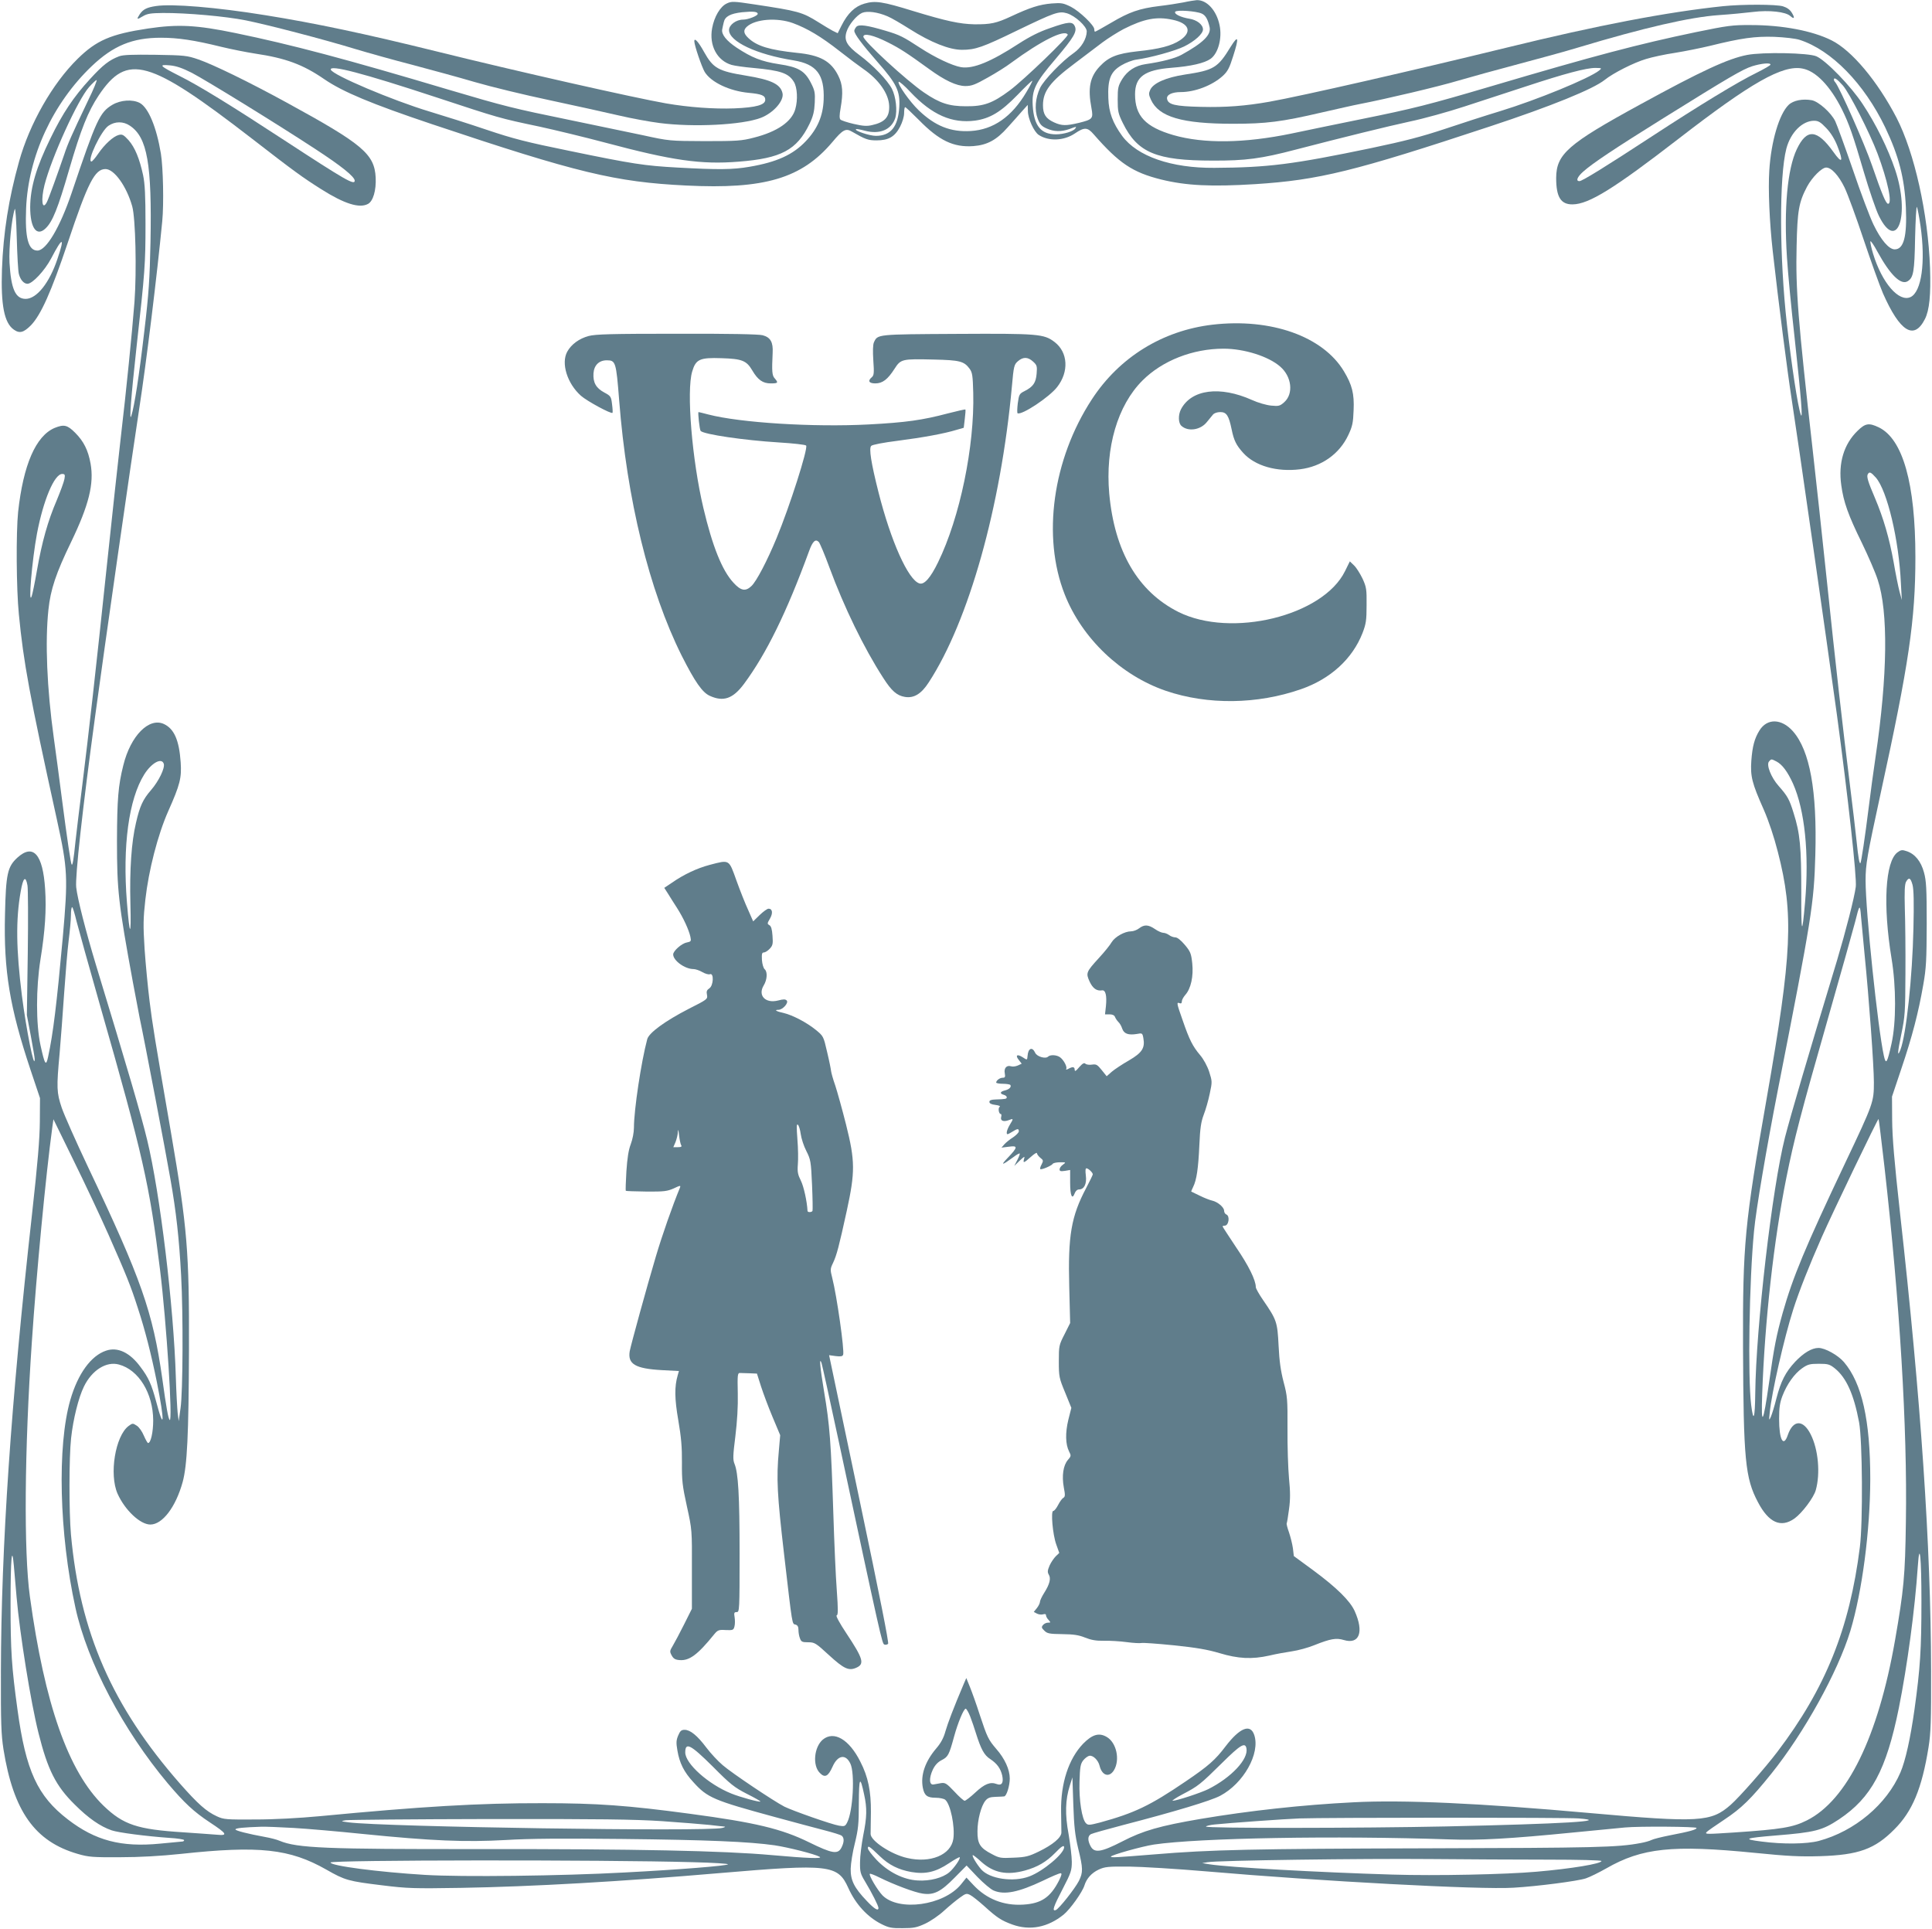
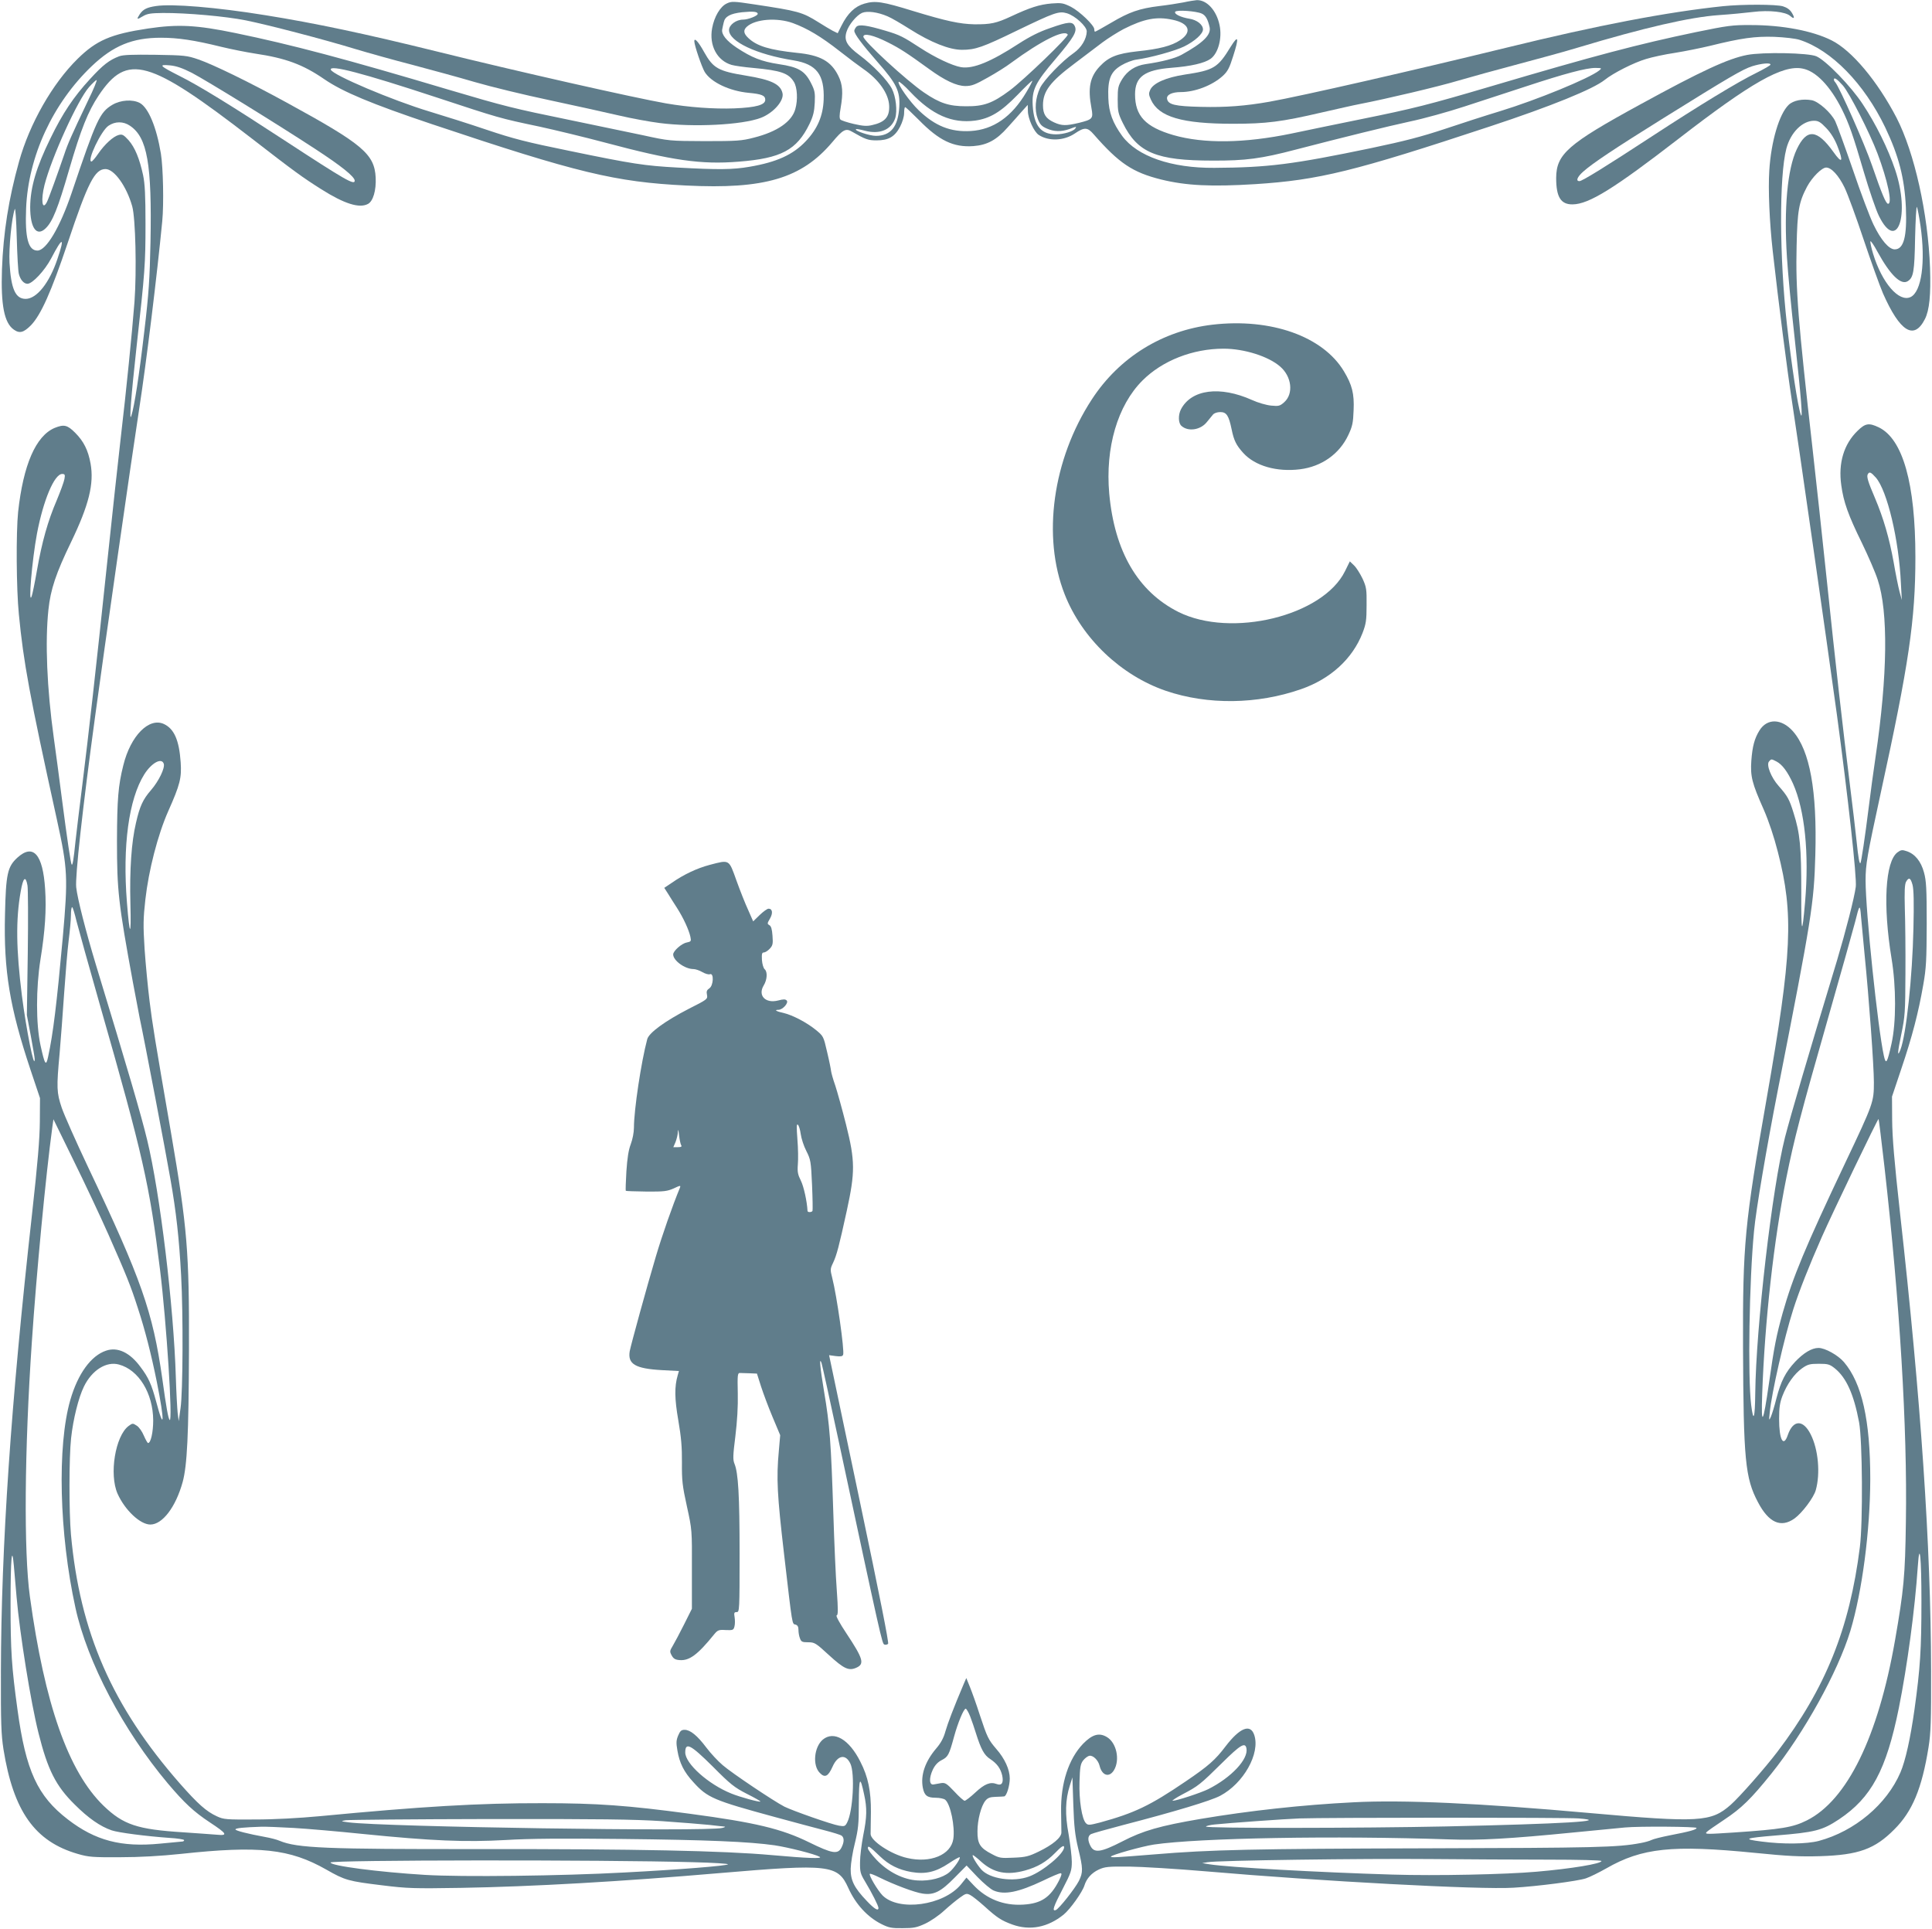
<svg xmlns="http://www.w3.org/2000/svg" version="1.0" width="1280pt" height="1278pt" viewBox="0 0 1280 1278" preserveAspectRatio="xMidYMid meet">
  <g transform="translate(0,1278) scale(0.1,-0.1)" fill="#607d8b" stroke="none">
    <path d="M7840 12764 c-36 -7 -107 -18 -159 -24 -132 -16 -200 -40 -318 -110 -56 -33 -105 -60 -108 -60 -3 0 -5 7 -5 16 0 26 -97 119 -155 149 -51 25 -62 27 -128 22 -81 -7 -143 -27 -267 -85 -99 -46 -136 -54 -245 -53 -96 2 -185 21 -405 88 -204 63 -251 70 -323 49 -63 -18 -111 -64 -152 -146 l-25 -50 -33 16 c-17 9 -60 35 -95 57 -107 67 -133 74 -425 118 -138 21 -150 21 -182 6 -43 -20 -83 -87 -97 -164 -21 -114 33 -215 129 -243 21 -6 85 -15 143 -20 184 -17 235 -35 270 -93 22 -36 27 -118 9 -180 -23 -83 -120 -150 -275 -189 -80 -21 -112 -23 -324 -23 -234 1 -236 1 -410 39 -96 20 -315 66 -485 101 -376 77 -432 91 -800 200 -684 204 -1042 299 -1415 376 -257 53 -379 60 -580 30 -246 -37 -341 -78 -466 -201 -166 -163 -318 -429 -388 -681 -69 -247 -104 -470 -113 -714 -8 -236 15 -355 79 -399 38 -27 65 -19 113 29 66 69 134 220 244 547 134 400 179 488 250 488 58 0 140 -115 177 -247 22 -79 30 -426 15 -633 -16 -205 -54 -585 -91 -900 -16 -140 -57 -513 -90 -828 -77 -732 -122 -1128 -164 -1467 -19 -148 -39 -319 -46 -380 -12 -119 -19 -160 -25 -153 -6 6 -30 167 -65 437 -16 124 -40 307 -54 406 -45 324 -58 634 -35 847 14 133 50 241 150 447 118 245 153 386 129 520 -16 88 -45 147 -102 204 -52 52 -74 57 -136 32 -125 -53 -208 -245 -242 -557 -14 -138 -12 -507 5 -678 31 -319 69 -528 252 -1360 72 -328 74 -382 39 -780 -40 -440 -64 -638 -97 -790 -14 -67 -22 -56 -51 77 -30 140 -30 376 0 566 31 191 40 332 31 467 -15 232 -79 303 -184 208 -65 -60 -76 -106 -82 -379 -9 -369 31 -612 169 -1026 l63 -188 -1 -155 c-1 -115 -14 -272 -52 -615 -140 -1252 -204 -2201 -206 -3025 -1 -348 2 -421 17 -519 66 -411 208 -611 492 -693 72 -21 100 -23 280 -22 131 0 270 8 403 22 520 56 721 34 964 -104 124 -71 147 -77 369 -104 169 -21 211 -22 524 -17 470 8 1064 42 1715 98 726 62 781 55 850 -98 49 -109 128 -194 220 -240 48 -24 67 -28 140 -27 73 0 94 4 150 30 36 17 92 55 125 86 33 30 80 69 104 86 40 29 45 30 70 17 14 -7 55 -40 91 -72 87 -79 114 -96 187 -123 117 -42 235 -19 340 66 43 35 125 150 138 194 14 45 47 82 94 104 41 19 63 21 201 20 85 -1 317 -15 515 -32 752 -65 1813 -122 2032 -108 157 9 427 44 480 62 27 9 87 39 135 66 237 136 439 157 983 103 219 -22 301 -26 435 -22 254 8 361 47 490 177 120 119 183 271 227 544 15 94 18 172 17 516 -2 820 -67 1783 -206 3025 -38 342 -51 500 -52 615 l-1 155 62 185 c72 213 113 371 145 555 20 113 22 165 23 405 0 234 -3 285 -18 340 -20 74 -60 123 -115 141 -29 10 -38 9 -61 -8 -81 -61 -97 -350 -39 -703 31 -187 31 -423 0 -563 -29 -131 -37 -144 -51 -81 -40 182 -121 955 -121 1161 0 108 10 163 100 578 187 856 230 1148 230 1564 0 488 -83 783 -243 860 -65 31 -89 27 -140 -23 -91 -88 -129 -214 -108 -361 15 -111 46 -198 137 -383 42 -87 89 -195 104 -242 71 -212 66 -634 -14 -1175 -14 -93 -34 -243 -45 -332 -25 -201 -50 -365 -55 -371 -7 -7 -14 32 -26 148 -6 58 -26 229 -45 380 -45 358 -93 781 -155 1375 -28 264 -68 638 -90 830 -98 867 -114 1067 -107 1354 5 237 15 291 69 394 34 63 98 127 127 127 35 0 83 -53 122 -133 21 -44 77 -197 125 -341 48 -143 106 -305 129 -359 113 -256 206 -313 278 -171 30 59 40 161 34 339 -13 359 -103 764 -222 995 -126 242 -296 446 -431 513 -126 63 -325 101 -534 101 -123 1 -155 -4 -365 -47 -379 -79 -671 -156 -1354 -358 -416 -123 -520 -149 -861 -218 -162 -33 -371 -76 -465 -96 -310 -64 -579 -68 -781 -10 -185 54 -254 127 -254 270 0 116 63 162 242 176 130 10 218 31 258 59 51 36 78 137 60 223 -20 98 -85 169 -152 166 -12 -1 -52 -7 -88 -15z m-2820 -76 c0 -13 -64 -38 -97 -38 -46 0 -93 -35 -93 -69 0 -76 182 -162 428 -201 152 -25 205 -94 199 -260 -4 -107 -41 -194 -118 -275 -85 -90 -192 -139 -374 -170 -109 -19 -208 -20 -477 -5 -217 12 -293 23 -718 111 -280 57 -370 80 -545 139 -115 39 -286 93 -379 121 -246 74 -642 242 -654 277 -12 36 210 -22 696 -182 419 -138 420 -139 687 -195 105 -23 300 -70 435 -106 446 -119 634 -146 884 -126 282 22 385 77 469 250 25 52 32 82 35 141 3 66 0 81 -25 130 -41 81 -84 106 -213 125 -116 18 -179 43 -279 109 -69 46 -103 89 -96 122 2 10 6 31 10 46 8 39 43 58 122 67 73 7 103 4 103 -11z m860 -16 c25 -10 91 -49 148 -85 139 -88 262 -137 345 -137 89 0 136 16 368 129 245 118 274 129 328 113 55 -17 131 -87 131 -120 -1 -50 -36 -108 -86 -143 -76 -52 -198 -179 -223 -231 -32 -67 -38 -146 -16 -204 14 -37 25 -50 59 -65 49 -22 96 -23 151 -4 48 18 48 18 40 5 -12 -20 -78 -40 -129 -40 -100 0 -146 57 -154 191 -6 104 16 150 152 309 121 143 143 181 127 216 -15 33 -42 31 -164 -12 -71 -24 -134 -56 -207 -103 -186 -121 -303 -169 -383 -156 -58 10 -171 63 -272 129 -112 73 -133 84 -227 112 -124 37 -176 44 -194 27 -7 -8 -14 -20 -14 -27 0 -21 50 -88 154 -207 127 -144 150 -193 144 -298 -8 -131 -57 -191 -155 -191 -42 0 -143 34 -132 44 2 3 29 -2 59 -10 98 -26 175 6 201 83 15 48 5 142 -22 195 -29 56 -126 157 -215 223 -83 62 -103 97 -86 153 14 47 67 111 104 127 35 14 103 5 168 -23z m2082 18 c26 -12 40 -38 52 -90 11 -51 -43 -104 -186 -183 -44 -24 -129 -46 -239 -62 -67 -10 -119 -43 -154 -99 -27 -45 -30 -57 -30 -135 0 -78 3 -93 34 -156 97 -197 222 -249 596 -249 217 -1 322 13 550 73 312 81 608 154 756 186 91 19 253 64 360 99 107 35 291 95 410 134 255 84 397 122 459 122 43 -1 44 -1 25 -17 -67 -53 -413 -195 -655 -269 -96 -29 -263 -83 -370 -119 -151 -50 -261 -79 -485 -126 -520 -108 -682 -129 -1040 -131 -285 -2 -510 76 -610 211 -63 87 -89 156 -92 251 -5 125 15 175 86 217 30 18 75 35 100 38 91 12 257 58 316 87 71 35 125 84 125 113 0 32 -40 63 -90 71 -56 9 -103 31 -94 46 9 14 138 5 176 -12z m-193 -41 c110 -23 131 -80 50 -135 -57 -38 -138 -59 -284 -74 -134 -15 -190 -37 -249 -100 -65 -69 -80 -143 -55 -275 13 -71 9 -76 -83 -99 -85 -20 -113 -20 -164 3 -55 25 -74 54 -74 114 0 92 47 155 209 276 62 47 146 110 185 140 39 29 103 69 141 89 135 68 218 84 324 61z m-2516 -22 c95 -35 185 -88 310 -186 61 -48 132 -101 157 -118 103 -71 168 -164 171 -244 3 -74 -28 -109 -114 -128 -34 -8 -60 -6 -121 8 -43 10 -82 23 -88 29 -7 7 -7 30 1 74 18 104 14 158 -15 216 -48 97 -120 137 -275 152 -179 19 -264 44 -321 98 -32 30 -35 52 -10 75 56 51 200 62 305 24z m1821 -76 c8 -13 -291 -301 -384 -370 -114 -85 -172 -106 -290 -105 -112 0 -174 20 -278 91 -116 79 -402 342 -402 370 0 26 68 10 161 -37 82 -41 129 -72 274 -177 104 -76 183 -113 241 -113 41 0 65 9 148 56 54 30 124 74 154 97 200 147 354 224 376 188z m4849 -35 c211 -68 427 -289 567 -580 90 -189 128 -336 137 -531 8 -192 -14 -277 -74 -277 -38 0 -91 61 -141 165 -22 45 -84 208 -136 362 -53 154 -106 299 -117 322 -27 56 -110 130 -155 139 -61 11 -123 -1 -154 -31 -62 -60 -116 -241 -128 -435 -8 -124 1 -339 23 -535 38 -339 98 -806 126 -985 40 -256 236 -1626 299 -2085 73 -540 133 -1081 125 -1140 -9 -71 -67 -296 -124 -487 -195 -643 -307 -1026 -345 -1173 -85 -335 -192 -1255 -197 -1695 -2 -169 -12 -198 -27 -78 -23 186 -13 823 19 1153 13 141 82 546 159 940 223 1135 238 1227 247 1551 12 425 -36 691 -148 819 -75 85 -171 88 -222 6 -33 -53 -47 -106 -54 -201 -7 -103 4 -148 82 -323 34 -78 68 -180 94 -282 106 -411 94 -671 -74 -1630 -147 -838 -159 -967 -157 -1650 3 -745 14 -867 99 -1027 71 -136 152 -172 242 -108 51 37 127 138 141 188 31 110 17 270 -34 370 -50 99 -116 97 -151 -4 -29 -86 -58 -33 -58 106 0 75 5 107 22 152 30 78 79 147 130 183 37 26 51 30 111 30 61 0 72 -3 107 -31 75 -61 125 -170 160 -357 22 -118 26 -662 5 -827 -68 -540 -228 -936 -546 -1355 -82 -108 -252 -301 -310 -352 -130 -114 -207 -119 -936 -54 -723 65 -1237 88 -1561 71 -341 -17 -693 -56 -1014 -110 -270 -46 -382 -78 -519 -149 -142 -73 -186 -79 -211 -31 -20 38 -19 67 3 79 9 5 105 32 212 60 343 89 582 161 644 194 155 82 266 280 226 402 -25 77 -95 50 -190 -74 -68 -90 -113 -130 -265 -233 -237 -161 -338 -209 -567 -272 -70 -18 -79 -19 -93 -5 -27 26 -47 154 -43 276 3 95 6 116 24 140 12 15 30 29 42 31 24 4 58 -29 67 -66 16 -66 64 -80 95 -30 42 69 17 184 -48 221 -51 30 -96 16 -156 -45 -96 -100 -149 -262 -146 -448 1 -63 2 -126 2 -140 0 -34 -58 -82 -151 -127 -64 -31 -86 -37 -165 -40 -85 -4 -95 -3 -145 24 -78 40 -96 69 -95 151 0 75 24 168 53 203 15 18 30 24 67 25 27 1 53 2 57 3 16 2 37 71 37 118 0 60 -33 132 -89 196 -53 62 -60 76 -110 227 -22 69 -52 152 -65 184 l-24 59 -17 -39 c-69 -163 -105 -258 -121 -313 -12 -44 -30 -78 -61 -114 -74 -87 -105 -177 -89 -261 10 -51 29 -66 85 -66 26 0 54 -6 63 -13 35 -28 66 -178 54 -260 -16 -106 -152 -162 -306 -126 -107 24 -242 114 -242 159 0 14 1 79 2 145 1 138 -18 233 -70 334 -74 148 -175 207 -249 146 -58 -50 -69 -172 -19 -221 33 -34 55 -23 84 42 34 77 87 86 118 20 31 -65 17 -316 -21 -389 -13 -26 -18 -28 -54 -22 -49 8 -305 98 -362 126 -70 36 -348 222 -409 275 -32 27 -80 79 -108 116 -60 80 -107 118 -144 118 -22 0 -30 -7 -43 -38 -13 -31 -14 -48 -5 -99 14 -83 43 -142 106 -210 93 -103 133 -120 541 -231 121 -33 267 -72 325 -87 58 -15 111 -31 117 -37 17 -14 16 -43 -2 -78 -24 -47 -62 -40 -215 35 -181 89 -355 131 -790 189 -409 55 -613 70 -975 70 -421 1 -805 -22 -1475 -86 -139 -13 -303 -22 -430 -22 -191 -1 -208 0 -253 21 -70 32 -126 82 -245 217 -448 511 -663 1001 -722 1651 -13 147 -13 509 1 637 14 128 49 268 85 342 53 109 149 169 232 146 131 -35 226 -190 227 -370 0 -78 -16 -150 -34 -150 -4 0 -16 22 -28 49 -11 27 -32 57 -47 66 -26 17 -28 17 -54 -2 -88 -66 -130 -320 -73 -449 49 -109 150 -204 217 -204 80 0 168 115 214 281 30 110 40 311 42 879 2 646 -11 806 -118 1430 -110 637 -124 724 -143 877 -11 88 -26 244 -33 345 -10 158 -9 203 5 328 22 195 82 429 152 587 78 175 89 220 82 323 -10 146 -43 221 -110 253 -99 47 -222 -77 -270 -273 -34 -135 -41 -225 -42 -500 0 -331 9 -411 106 -940 17 -91 37 -195 44 -232 32 -149 176 -905 204 -1069 38 -215 58 -395 71 -639 14 -255 12 -774 -4 -880 l-12 -85 -7 55 c-3 30 -9 136 -12 234 -14 472 -105 1224 -190 1574 -39 162 -127 463 -340 1162 -67 222 -122 437 -130 511 -8 70 41 516 126 1139 57 423 243 1719 290 2023 50 325 119 890 154 1252 11 115 6 353 -9 447 -29 176 -83 305 -140 336 -48 25 -126 20 -181 -12 -84 -50 -106 -97 -271 -586 -77 -227 -168 -380 -226 -380 -61 0 -83 84 -75 280 14 344 177 696 435 942 143 136 270 188 458 188 113 0 221 -16 399 -60 66 -16 167 -36 225 -45 202 -30 317 -72 459 -170 123 -84 312 -163 711 -297 967 -324 1217 -384 1685 -407 520 -26 766 47 969 287 71 85 90 94 132 69 87 -50 105 -57 161 -57 80 0 121 24 156 90 16 31 27 68 27 91 0 22 3 39 7 39 4 0 44 -38 90 -84 135 -138 230 -183 361 -174 93 7 155 41 228 124 33 36 76 85 96 108 l37 41 1 -40 c0 -50 40 -138 72 -159 66 -43 166 -39 238 9 65 44 85 43 127 -6 167 -191 257 -251 445 -298 166 -41 333 -49 623 -31 423 27 657 85 1555 382 409 135 686 248 762 309 56 45 192 114 273 138 38 12 125 31 193 41 68 11 172 32 230 46 210 52 299 64 427 60 69 -3 140 -11 168 -20z m-5124 -348 c-96 -162 -218 -247 -368 -256 -132 -8 -235 33 -343 136 -61 58 -145 178 -134 190 4 4 40 -27 79 -69 142 -150 274 -208 427 -188 100 14 172 58 280 169 52 54 97 97 99 95 2 -3 -16 -37 -40 -77z m5300 -236 c30 -31 56 -73 74 -119 42 -106 32 -122 -26 -40 -109 152 -177 157 -243 18 -62 -131 -86 -391 -65 -716 6 -99 29 -340 51 -535 43 -395 56 -553 40 -505 -20 58 -60 323 -91 595 -50 442 -52 980 -4 1165 28 107 106 185 184 185 28 0 43 -9 80 -48z m-11238 15 c115 -77 146 -253 136 -772 -5 -243 -11 -338 -41 -590 -34 -293 -66 -499 -86 -560 -15 -48 -2 124 35 460 55 490 59 549 59 810 0 190 -4 268 -16 325 -24 110 -54 183 -96 231 -33 36 -42 41 -65 35 -36 -9 -94 -62 -137 -125 -19 -28 -39 -51 -44 -51 -33 0 64 205 113 237 44 30 98 30 142 0z m11863 -664 c34 -240 7 -436 -66 -471 -77 -36 -189 93 -248 286 -12 39 -20 77 -18 83 2 6 24 -26 48 -71 83 -151 154 -221 199 -193 38 24 45 61 49 287 3 121 8 213 12 205 4 -8 15 -64 24 -126z m-12599 -318 c10 -39 33 -65 57 -65 33 0 114 87 157 168 76 146 92 145 42 -2 -53 -160 -138 -266 -211 -266 -68 0 -97 66 -107 240 -5 99 14 296 35 355 4 11 10 -74 13 -190 3 -115 9 -223 14 -240z m12303 -1349 c75 -86 153 -412 166 -701 l6 -110 -15 55 c-8 30 -26 118 -39 195 -29 160 -67 291 -124 426 -46 107 -57 143 -47 158 10 18 21 13 53 -23z m-12001 -9 c-3 -18 -26 -81 -51 -141 -59 -137 -98 -276 -131 -464 -14 -81 -30 -158 -35 -172 -24 -68 2 238 35 415 42 221 115 395 167 395 18 0 20 -5 15 -33z m11343 -1872 c38 -20 73 -67 109 -146 78 -175 108 -462 80 -786 -20 -231 -26 -213 -25 67 0 298 -8 389 -51 524 -28 91 -40 112 -99 179 -50 56 -83 140 -64 162 15 18 15 18 50 0z m-10685 -15 c9 -28 -33 -115 -85 -175 -53 -61 -74 -106 -99 -216 -30 -126 -43 -310 -37 -539 6 -223 -5 -218 -23 11 -30 374 12 685 115 849 48 76 115 113 129 70z m-903 -806 c4 -21 5 -223 2 -449 l-6 -410 26 -137 c14 -76 26 -145 26 -155 -2 -77 -56 196 -85 422 -38 305 -41 503 -8 688 16 94 33 109 45 41z m12489 4 c8 -30 10 -117 6 -288 -7 -326 -48 -704 -86 -804 -22 -56 -20 -19 6 104 24 116 26 144 27 400 1 151 -1 345 -4 430 -3 113 -1 161 8 178 19 33 30 27 43 -20z m-318 -458 c30 -297 62 -743 62 -850 0 -131 -3 -140 -188 -530 -269 -567 -349 -761 -416 -997 -42 -150 -57 -226 -91 -466 -39 -273 -53 -295 -45 -72 17 482 77 1019 160 1432 51 254 96 427 275 1053 87 305 168 593 180 640 30 121 33 124 40 35 4 -44 14 -154 23 -245z m-11846 217 c13 -50 83 -303 157 -562 283 -989 327 -1184 396 -1745 43 -348 86 -1019 64 -997 -9 9 -22 78 -49 275 -63 442 -138 656 -491 1399 -80 169 -159 347 -175 394 -34 101 -35 133 -14 361 8 90 21 269 30 398 9 129 22 287 30 350 8 63 15 138 15 167 0 29 3 53 8 53 4 0 17 -42 29 -93z m11978 -1627 c101 -891 152 -1725 142 -2351 -5 -362 -14 -453 -72 -786 -112 -640 -317 -1059 -584 -1193 -92 -46 -168 -59 -481 -80 -184 -12 -193 -12 -185 1 4 6 57 43 119 84 113 75 176 136 312 305 216 269 440 673 523 945 78 259 131 662 132 1005 0 391 -55 637 -175 777 -40 46 -125 93 -168 93 -44 0 -98 -32 -155 -92 -63 -68 -94 -127 -124 -243 -12 -49 -29 -103 -36 -120 -13 -29 -14 -27 -8 27 12 129 96 497 156 684 38 119 105 289 189 479 73 165 372 787 376 782 2 -2 19 -144 39 -317z m-11766 -450 c117 -265 147 -338 194 -485 48 -146 89 -307 126 -490 53 -265 50 -337 -5 -128 -30 111 -50 157 -104 228 -70 95 -151 133 -227 107 -100 -33 -187 -153 -237 -326 -88 -304 -74 -887 34 -1378 79 -361 316 -810 611 -1162 110 -130 173 -189 279 -259 114 -75 122 -89 48 -82 -29 2 -129 10 -223 16 -305 19 -398 50 -529 176 -233 226 -390 672 -488 1386 -41 298 -36 968 13 1687 30 448 92 1102 136 1425 l7 50 132 -270 c73 -148 178 -371 233 -495z m12011 -2428 c0 -320 -8 -443 -46 -717 -27 -192 -60 -340 -93 -417 -91 -212 -303 -390 -541 -454 -81 -21 -236 -23 -380 -4 -127 16 -111 23 95 40 259 21 307 33 419 107 214 143 313 326 396 736 56 278 107 656 126 941 12 176 24 60 24 -232z m-12620 26 c21 -241 94 -697 145 -899 61 -244 115 -351 240 -474 90 -90 169 -145 245 -171 43 -15 228 -39 383 -50 53 -3 97 -10 97 -15 0 -5 -6 -9 -12 -9 -7 -1 -74 -7 -148 -14 -257 -25 -428 20 -610 160 -202 155 -279 323 -334 727 -39 283 -46 390 -46 704 0 296 9 398 22 248 4 -44 12 -137 18 -207z m6318 -790 c11 -29 28 -78 37 -108 34 -108 55 -148 96 -174 45 -30 68 -62 79 -109 10 -48 -3 -69 -37 -56 -42 16 -80 1 -142 -57 -32 -30 -64 -54 -70 -54 -6 0 -37 27 -68 61 -51 54 -61 60 -88 56 -16 -3 -39 -7 -50 -9 -29 -5 -31 42 -5 98 15 31 34 51 60 64 41 21 48 34 81 155 25 92 64 185 77 185 5 0 19 -24 30 -52z m1830 -211 c14 -71 -100 -193 -253 -270 -51 -25 -209 -77 -236 -77 -7 0 22 20 66 43 103 54 116 64 262 208 121 120 153 139 161 96z m-3536 -120 c117 -118 144 -139 226 -181 52 -26 92 -49 90 -51 -6 -6 -137 30 -193 53 -152 61 -305 198 -305 272 0 71 35 53 182 -93z m2421 -542 c33 -134 33 -159 5 -216 -27 -52 -132 -185 -153 -193 -27 -10 -16 22 46 141 55 106 60 122 60 179 0 34 -10 115 -21 181 -25 133 -22 231 8 324 l17 54 6 -180 c5 -146 11 -201 32 -290z m-1418 357 c20 -91 19 -149 -6 -272 -11 -58 -21 -137 -21 -176 -1 -65 2 -77 34 -130 44 -73 88 -160 88 -174 0 -23 -27 -7 -77 46 -85 89 -108 137 -107 214 1 36 13 112 28 170 22 91 26 126 26 265 1 171 8 184 35 57z m4734 -159 c219 -17 -103 -36 -879 -53 -568 -12 -1590 -13 -1590 -1 0 4 26 11 58 14 83 9 473 37 562 40 158 6 1769 7 1849 0z m-6073 -18 c126 -9 267 -20 314 -25 47 -6 92 -10 100 -11 8 -1 2 -5 -15 -9 -100 -26 -2247 7 -2475 37 -53 7 -54 8 -20 14 19 3 447 7 951 8 728 1 962 -2 1145 -14z m-2441 -45 c88 -5 295 -23 460 -40 458 -46 677 -55 945 -40 161 10 382 11 770 7 563 -6 844 -18 1012 -42 92 -14 266 -58 298 -76 25 -14 -82 -10 -316 11 -321 29 -900 41 -1940 40 -1016 -1 -1204 6 -1322 55 -18 8 -61 19 -95 25 -115 21 -197 42 -197 50 0 9 53 14 170 18 30 1 127 -3 215 -8z m9295 0 c0 -11 -42 -23 -177 -49 -56 -11 -111 -25 -122 -31 -11 -6 -43 -15 -71 -20 -152 -29 -299 -32 -1425 -35 -1137 -3 -1426 -9 -1795 -40 -250 -20 -290 -23 -290 -15 0 10 206 68 285 80 298 44 1205 60 1960 34 195 -7 396 4 820 46 165 16 318 31 340 33 95 9 475 6 475 -3z m-5410 -188 c59 -57 123 -89 208 -104 95 -16 162 0 249 58 36 24 68 42 71 40 8 -8 -38 -74 -69 -100 -44 -37 -128 -59 -209 -54 -94 5 -196 56 -273 137 -31 33 -57 67 -57 76 0 21 10 14 80 -53z m1220 60 c0 -42 -138 -158 -230 -193 -106 -40 -263 -17 -319 46 -32 37 -66 95 -55 95 3 0 29 -20 56 -45 82 -73 168 -90 289 -57 83 23 141 57 199 116 42 44 60 55 60 38z m3202 -82 c210 0 358 -4 358 -9 0 -18 -199 -51 -430 -71 -205 -18 -666 -28 -955 -19 -497 15 -1084 48 -1211 68 l-49 8 35 6 c61 12 1037 25 1474 21 231 -2 581 -4 778 -4z m-5659 -17 c131 -3 234 -10 230 -14 -10 -10 -320 -35 -683 -54 -418 -23 -1082 -31 -1325 -16 -310 19 -625 60 -625 82 0 17 1805 19 2403 2z m1991 -188 c71 -30 164 -11 325 65 57 28 110 50 117 50 11 0 8 -12 -10 -49 -57 -111 -117 -152 -237 -159 -129 -8 -243 37 -330 130 l-46 49 -37 -46 c-115 -139 -411 -180 -519 -72 -33 34 -93 135 -84 143 3 3 31 -8 63 -24 95 -47 235 -100 287 -107 74 -11 120 12 212 106 l79 80 72 -76 c40 -41 88 -82 108 -90z" />
    <path d="M11575 12416 c-125 -24 -301 -105 -710 -329 -478 -261 -554 -328 -555 -486 0 -127 31 -176 109 -175 108 1 275 105 701 434 482 373 690 491 821 466 89 -16 184 -115 262 -270 47 -95 73 -168 147 -421 34 -115 78 -244 98 -285 121 -246 209 4 108 305 -48 142 -128 304 -215 435 -78 119 -243 289 -307 317 -52 23 -355 29 -459 9z m155 -64 c0 -5 -42 -29 -92 -54 -123 -60 -375 -213 -693 -421 -306 -200 -462 -297 -481 -297 -25 0 -15 27 24 62 61 55 208 153 532 355 440 274 524 323 588 344 61 19 122 25 122 11z m480 -139 c44 -51 177 -312 229 -450 67 -178 100 -333 70 -333 -14 0 -41 64 -106 253 -47 138 -217 522 -244 552 -5 5 -9 13 -9 17 0 19 21 5 60 -39z" />
    <path d="M789 12407 c-65 -25 -106 -56 -192 -150 -109 -118 -183 -229 -262 -392 -95 -193 -134 -327 -135 -457 0 -139 43 -198 102 -141 46 44 81 130 156 389 79 271 126 387 196 492 189 282 331 242 1016 -287 280 -217 334 -256 459 -335 152 -96 252 -128 309 -97 34 18 55 90 51 174 -8 157 -86 222 -589 497 -252 138 -489 253 -585 286 -75 26 -93 28 -285 31 -154 2 -214 0 -241 -10z m481 -109 c96 -50 559 -335 817 -504 175 -114 263 -185 263 -211 0 -32 -61 3 -465 267 -353 231 -566 362 -694 426 -134 68 -144 78 -66 71 44 -4 83 -18 145 -49z m-687 -185 c-110 -231 -134 -285 -158 -358 -42 -123 -104 -295 -115 -315 -31 -58 -40 16 -15 115 47 183 220 563 295 648 23 26 46 47 50 47 5 0 -20 -62 -57 -137z" />
    <path d="M8033 10629 c-331 -39 -618 -216 -800 -496 -259 -397 -330 -908 -179 -1291 115 -292 373 -537 671 -639 277 -94 604 -90 894 11 196 68 341 201 408 372 23 60 27 84 27 184 1 106 -1 120 -27 177 -16 33 -41 73 -56 87 l-28 27 -32 -65 c-146 -297 -754 -445 -1104 -270 -268 135 -423 400 -458 784 -27 304 55 584 220 749 132 132 333 211 538 211 136 0 298 -51 375 -119 76 -66 89 -179 27 -235 -29 -26 -37 -28 -88 -23 -31 3 -87 19 -126 37 -212 95 -402 71 -471 -62 -19 -37 -18 -92 4 -110 44 -39 125 -27 167 25 15 18 33 40 41 50 8 10 28 17 49 17 41 0 56 -23 75 -115 15 -73 30 -104 77 -156 78 -86 222 -127 376 -108 143 18 261 101 320 227 27 57 32 81 35 164 5 110 -10 168 -64 258 -139 232 -484 354 -871 309z" />
-     <path d="M3900 10554 c-63 -17 -115 -55 -142 -104 -42 -77 0 -211 91 -292 41 -36 200 -122 209 -113 2 2 1 28 -3 57 -6 51 -9 55 -52 78 -54 29 -75 66 -71 127 4 54 37 86 88 86 59 0 62 -11 82 -263 51 -659 199 -1262 414 -1693 88 -174 137 -245 187 -267 90 -41 153 -19 226 79 149 201 283 475 431 879 24 67 43 84 65 61 7 -8 39 -83 70 -168 97 -263 228 -533 356 -731 56 -88 91 -118 144 -127 60 -10 109 20 158 96 265 406 478 1163 551 1960 12 137 15 146 40 168 35 30 66 29 101 -3 25 -23 27 -30 23 -79 -5 -61 -23 -87 -80 -116 -34 -17 -37 -22 -45 -81 -4 -35 -5 -64 -1 -66 29 -13 210 107 262 174 79 101 72 230 -17 298 -70 54 -110 57 -649 54 -532 -3 -523 -2 -548 -56 -7 -16 -8 -58 -4 -121 6 -82 4 -98 -10 -110 -29 -24 -19 -41 23 -41 48 0 82 26 127 96 42 66 50 67 261 62 172 -4 200 -11 237 -61 18 -25 21 -45 24 -160 9 -353 -88 -825 -233 -1122 -50 -103 -92 -151 -124 -140 -74 23 -189 280 -271 605 -49 194 -64 290 -48 306 7 8 81 22 176 34 163 21 308 47 392 73 l45 13 7 59 c4 32 6 60 4 62 -2 2 -55 -10 -117 -26 -166 -44 -277 -60 -525 -73 -365 -19 -849 11 -1061 66 -34 9 -63 16 -65 16 -6 0 7 -118 14 -125 22 -23 289 -62 516 -76 97 -6 180 -15 183 -21 13 -21 -109 -403 -196 -613 -62 -150 -134 -288 -167 -318 -39 -37 -70 -31 -119 23 -75 81 -139 241 -199 495 -75 317 -113 774 -74 904 24 81 50 93 194 88 136 -4 166 -16 204 -81 37 -63 70 -86 122 -86 49 0 52 4 27 33 -18 19 -20 46 -14 169 4 71 -14 103 -66 117 -24 7 -229 11 -568 10 -434 0 -540 -3 -585 -15z" />
    <path d="M4701 7050 c-83 -22 -170 -63 -248 -117 l-52 -35 25 -39 c13 -22 41 -65 60 -95 41 -64 78 -144 88 -190 6 -29 5 -32 -24 -38 -34 -6 -90 -56 -90 -79 0 -41 78 -97 134 -97 14 0 40 -9 59 -20 19 -11 42 -18 51 -14 27 10 23 -77 -5 -94 -16 -11 -20 -20 -15 -43 5 -28 3 -30 -122 -93 -155 -80 -263 -158 -274 -201 -40 -149 -88 -469 -88 -585 0 -32 -9 -78 -21 -110 -15 -39 -23 -92 -29 -180 -4 -69 -6 -127 -4 -129 2 -2 63 -4 136 -5 118 -1 139 2 182 21 42 20 47 21 41 5 -50 -121 -117 -312 -160 -457 -59 -198 -165 -584 -173 -627 -14 -85 37 -115 212 -125 l114 -6 -8 -28 c-22 -76 -21 -155 4 -299 19 -110 25 -178 24 -280 -1 -118 3 -154 33 -290 34 -155 34 -156 33 -417 l0 -261 -52 -104 c-28 -56 -62 -120 -74 -140 -21 -35 -22 -39 -8 -65 12 -22 24 -29 53 -31 64 -5 119 35 228 170 24 29 31 32 77 29 48 -2 52 0 58 24 4 14 4 42 1 61 -5 29 -3 34 14 34 18 0 19 11 19 388 0 386 -9 535 -34 595 -11 27 -10 55 6 182 12 99 18 196 16 285 -3 123 -1 135 15 134 9 0 38 -1 65 -2 l47 -2 27 -85 c15 -46 49 -138 77 -204 l50 -119 -9 -104 c-17 -183 -11 -292 35 -687 56 -482 52 -458 76 -464 13 -4 19 -14 19 -35 0 -17 4 -42 10 -56 8 -23 15 -26 55 -26 42 0 50 -5 137 -85 97 -89 130 -105 178 -85 60 25 51 58 -63 230 -44 66 -71 116 -64 118 10 2 10 38 1 165 -7 89 -17 320 -23 512 -15 467 -24 587 -61 804 -27 163 -34 237 -17 191 3 -8 54 -238 112 -510 282 -1318 289 -1349 304 -1355 8 -3 19 -1 25 5 6 6 -55 315 -191 961 l-200 951 44 -6 c33 -4 45 -2 49 9 10 25 -42 392 -72 508 -14 55 -14 61 5 100 24 51 39 107 91 345 56 258 56 330 -5 573 -25 99 -57 214 -71 257 -15 42 -27 86 -28 97 -1 11 -12 67 -26 125 -24 105 -25 106 -75 147 -60 49 -154 98 -213 112 -48 10 -66 21 -35 21 29 0 70 47 55 62 -9 9 -22 9 -56 0 -85 -22 -137 33 -96 100 23 38 26 90 6 107 -8 7 -16 34 -18 61 -2 40 0 50 13 50 8 0 26 11 38 24 21 22 23 33 19 87 -3 43 -9 64 -21 70 -15 9 -14 12 4 43 21 36 17 66 -9 66 -9 0 -35 -19 -59 -42 l-43 -42 -33 75 c-19 41 -54 129 -78 196 -51 142 -44 138 -178 103z m604 -1783 c4 -29 20 -79 37 -112 29 -57 31 -69 38 -225 4 -91 5 -168 3 -172 -2 -5 -11 -8 -19 -8 -8 0 -14 3 -14 8 -3 62 -25 162 -44 200 -20 40 -24 58 -20 108 3 32 2 107 -3 166 -6 82 -6 104 3 97 7 -6 15 -33 19 -62z m-792 -74 c6 -9 0 -13 -22 -13 l-30 0 15 35 c7 19 15 49 15 67 1 21 4 13 8 -22 3 -30 10 -61 14 -67z" />
-     <path d="M7547 6630 c-14 -11 -38 -20 -53 -20 -43 0 -107 -36 -129 -72 -10 -18 -47 -64 -83 -103 -86 -94 -89 -101 -63 -158 21 -45 47 -64 83 -58 23 3 32 -36 25 -105 l-6 -54 30 0 c19 0 32 -6 36 -17 4 -10 14 -25 22 -33 9 -8 21 -28 26 -45 12 -34 41 -44 97 -35 35 7 37 6 43 -27 12 -66 -8 -97 -95 -148 -44 -25 -95 -59 -114 -75 l-34 -30 -33 41 c-29 36 -36 40 -64 36 -18 -3 -38 0 -44 6 -8 8 -19 2 -41 -23 -22 -26 -29 -31 -30 -17 0 20 -13 22 -42 6 -12 -6 -18 -7 -14 -1 8 13 -16 59 -40 77 -22 17 -66 19 -80 5 -17 -17 -75 0 -86 26 -19 41 -46 30 -50 -20 -3 -31 -2 -30 -33 -10 -36 23 -50 13 -26 -17 l20 -26 -26 -12 c-14 -6 -34 -9 -45 -5 -29 9 -48 -13 -41 -47 4 -24 2 -29 -14 -29 -19 0 -43 -18 -43 -32 0 -4 20 -8 44 -8 25 0 47 -4 50 -8 8 -13 -7 -29 -36 -36 -33 -8 -36 -21 -8 -29 11 -3 20 -10 20 -16 0 -11 -6 -13 -75 -15 -28 -1 -40 -5 -40 -16 0 -10 13 -17 40 -20 23 -3 35 -8 28 -13 -12 -7 -6 -47 7 -47 5 0 6 -9 3 -20 -7 -25 15 -34 50 -21 32 13 33 11 7 -31 -11 -18 -20 -41 -20 -50 0 -16 3 -16 33 2 38 24 47 25 47 5 0 -8 -17 -25 -37 -39 -21 -13 -47 -34 -58 -46 l-20 -23 48 6 c62 9 61 -3 -5 -72 -54 -56 -40 -53 40 6 18 14 35 23 38 21 2 -2 -5 -22 -16 -43 l-20 -39 36 35 c31 29 35 31 29 12 -9 -31 -2 -29 45 13 22 20 40 31 40 24 0 -6 10 -20 22 -30 21 -16 21 -20 9 -44 -8 -14 -12 -28 -9 -31 7 -7 75 22 83 35 3 5 25 10 48 10 40 0 41 0 19 -16 -12 -8 -22 -22 -22 -31 0 -12 7 -14 35 -10 l35 6 0 -84 c0 -86 13 -116 30 -71 6 16 17 26 29 26 34 0 52 38 45 92 -4 31 -3 48 4 48 12 0 42 -28 42 -40 0 -4 -20 -45 -44 -91 -99 -187 -121 -315 -112 -654 l6 -240 -37 -74 c-37 -72 -38 -77 -38 -180 0 -101 2 -111 42 -207 l41 -101 -20 -79 c-21 -87 -19 -163 5 -210 14 -27 14 -31 -8 -56 -31 -36 -41 -106 -27 -182 10 -51 9 -62 -3 -69 -8 -4 -24 -26 -35 -48 -11 -21 -25 -39 -32 -39 -17 0 -4 -156 20 -222 l20 -56 -23 -22 c-12 -12 -31 -39 -41 -61 -14 -33 -15 -44 -6 -60 16 -25 7 -63 -29 -120 -16 -25 -29 -53 -29 -61 0 -8 -9 -27 -20 -41 l-21 -26 21 -11 c11 -6 30 -8 40 -5 13 4 20 2 20 -6 0 -7 7 -21 17 -31 15 -17 15 -18 -4 -18 -11 0 -26 -7 -33 -16 -11 -13 -10 -19 9 -37 19 -19 33 -22 119 -23 76 -1 109 -6 151 -23 40 -16 73 -22 125 -21 39 1 107 -3 151 -9 44 -6 87 -8 96 -6 9 3 105 -4 215 -15 153 -16 223 -28 304 -52 123 -37 214 -42 330 -16 41 10 108 22 149 28 41 6 108 24 149 41 108 43 145 49 195 34 103 -31 135 52 72 192 -31 68 -119 155 -276 271 l-127 93 -6 51 c-4 29 -16 76 -26 106 -11 30 -18 58 -15 61 2 4 9 45 15 92 9 64 9 116 0 205 -6 65 -11 214 -10 329 1 197 -1 216 -26 310 -19 74 -28 137 -33 240 -8 157 -12 170 -102 301 -27 39 -49 78 -49 87 0 46 -48 143 -130 263 -49 74 -90 136 -90 139 0 3 6 5 14 5 27 0 36 64 11 74 -8 3 -15 14 -15 25 0 23 -43 59 -79 67 -14 3 -51 17 -81 32 -30 15 -56 27 -58 28 -1 0 5 14 13 31 23 46 34 122 41 276 5 114 11 154 29 202 13 33 31 96 40 140 17 79 16 82 -4 145 -12 37 -37 83 -60 110 -49 58 -71 101 -115 229 -41 116 -42 123 -21 115 10 -4 15 0 15 12 0 10 11 29 23 43 37 41 55 123 46 209 -7 65 -12 78 -49 122 -26 31 -50 50 -63 50 -12 0 -31 7 -41 15 -11 8 -28 15 -38 15 -11 0 -36 11 -56 25 -44 30 -71 31 -105 5z" />
    <path d="M1034 12740 c-62 -9 -86 -22 -108 -54 -23 -36 -20 -38 20 -14 30 18 53 21 133 22 157 1 415 -22 550 -49 148 -30 513 -125 726 -190 83 -25 251 -72 375 -104 124 -33 312 -84 417 -115 106 -31 329 -85 495 -120 167 -36 373 -81 458 -101 85 -20 207 -42 270 -50 225 -29 545 -13 670 34 84 32 157 115 144 165 -14 59 -76 88 -242 115 -184 30 -217 49 -277 156 -38 69 -65 98 -65 72 0 -27 49 -170 69 -204 42 -68 164 -126 291 -138 87 -8 110 -18 110 -46 0 -34 -60 -51 -205 -57 -135 -5 -300 7 -452 33 -211 37 -991 213 -1523 345 -469 116 -805 187 -1130 239 -327 53 -621 77 -726 61z" />
    <path d="M11415 12739 c-371 -39 -828 -126 -1435 -275 -622 -152 -1352 -319 -1570 -358 -158 -28 -289 -38 -452 -34 -175 4 -220 15 -226 54 -4 26 33 44 91 44 94 0 208 44 277 106 33 30 45 52 70 132 40 124 35 145 -16 63 -86 -141 -112 -156 -304 -185 -124 -19 -208 -56 -229 -100 -11 -24 -11 -33 4 -66 52 -115 206 -160 545 -160 218 0 321 13 583 74 106 24 219 50 252 56 181 35 527 117 657 156 82 24 260 73 396 109 136 36 315 85 397 110 435 131 743 202 934 215 75 5 177 15 227 21 104 13 215 1 245 -27 27 -24 32 -13 10 22 -12 20 -32 34 -58 42 -45 14 -272 14 -398 1z" />
  </g>
</svg>